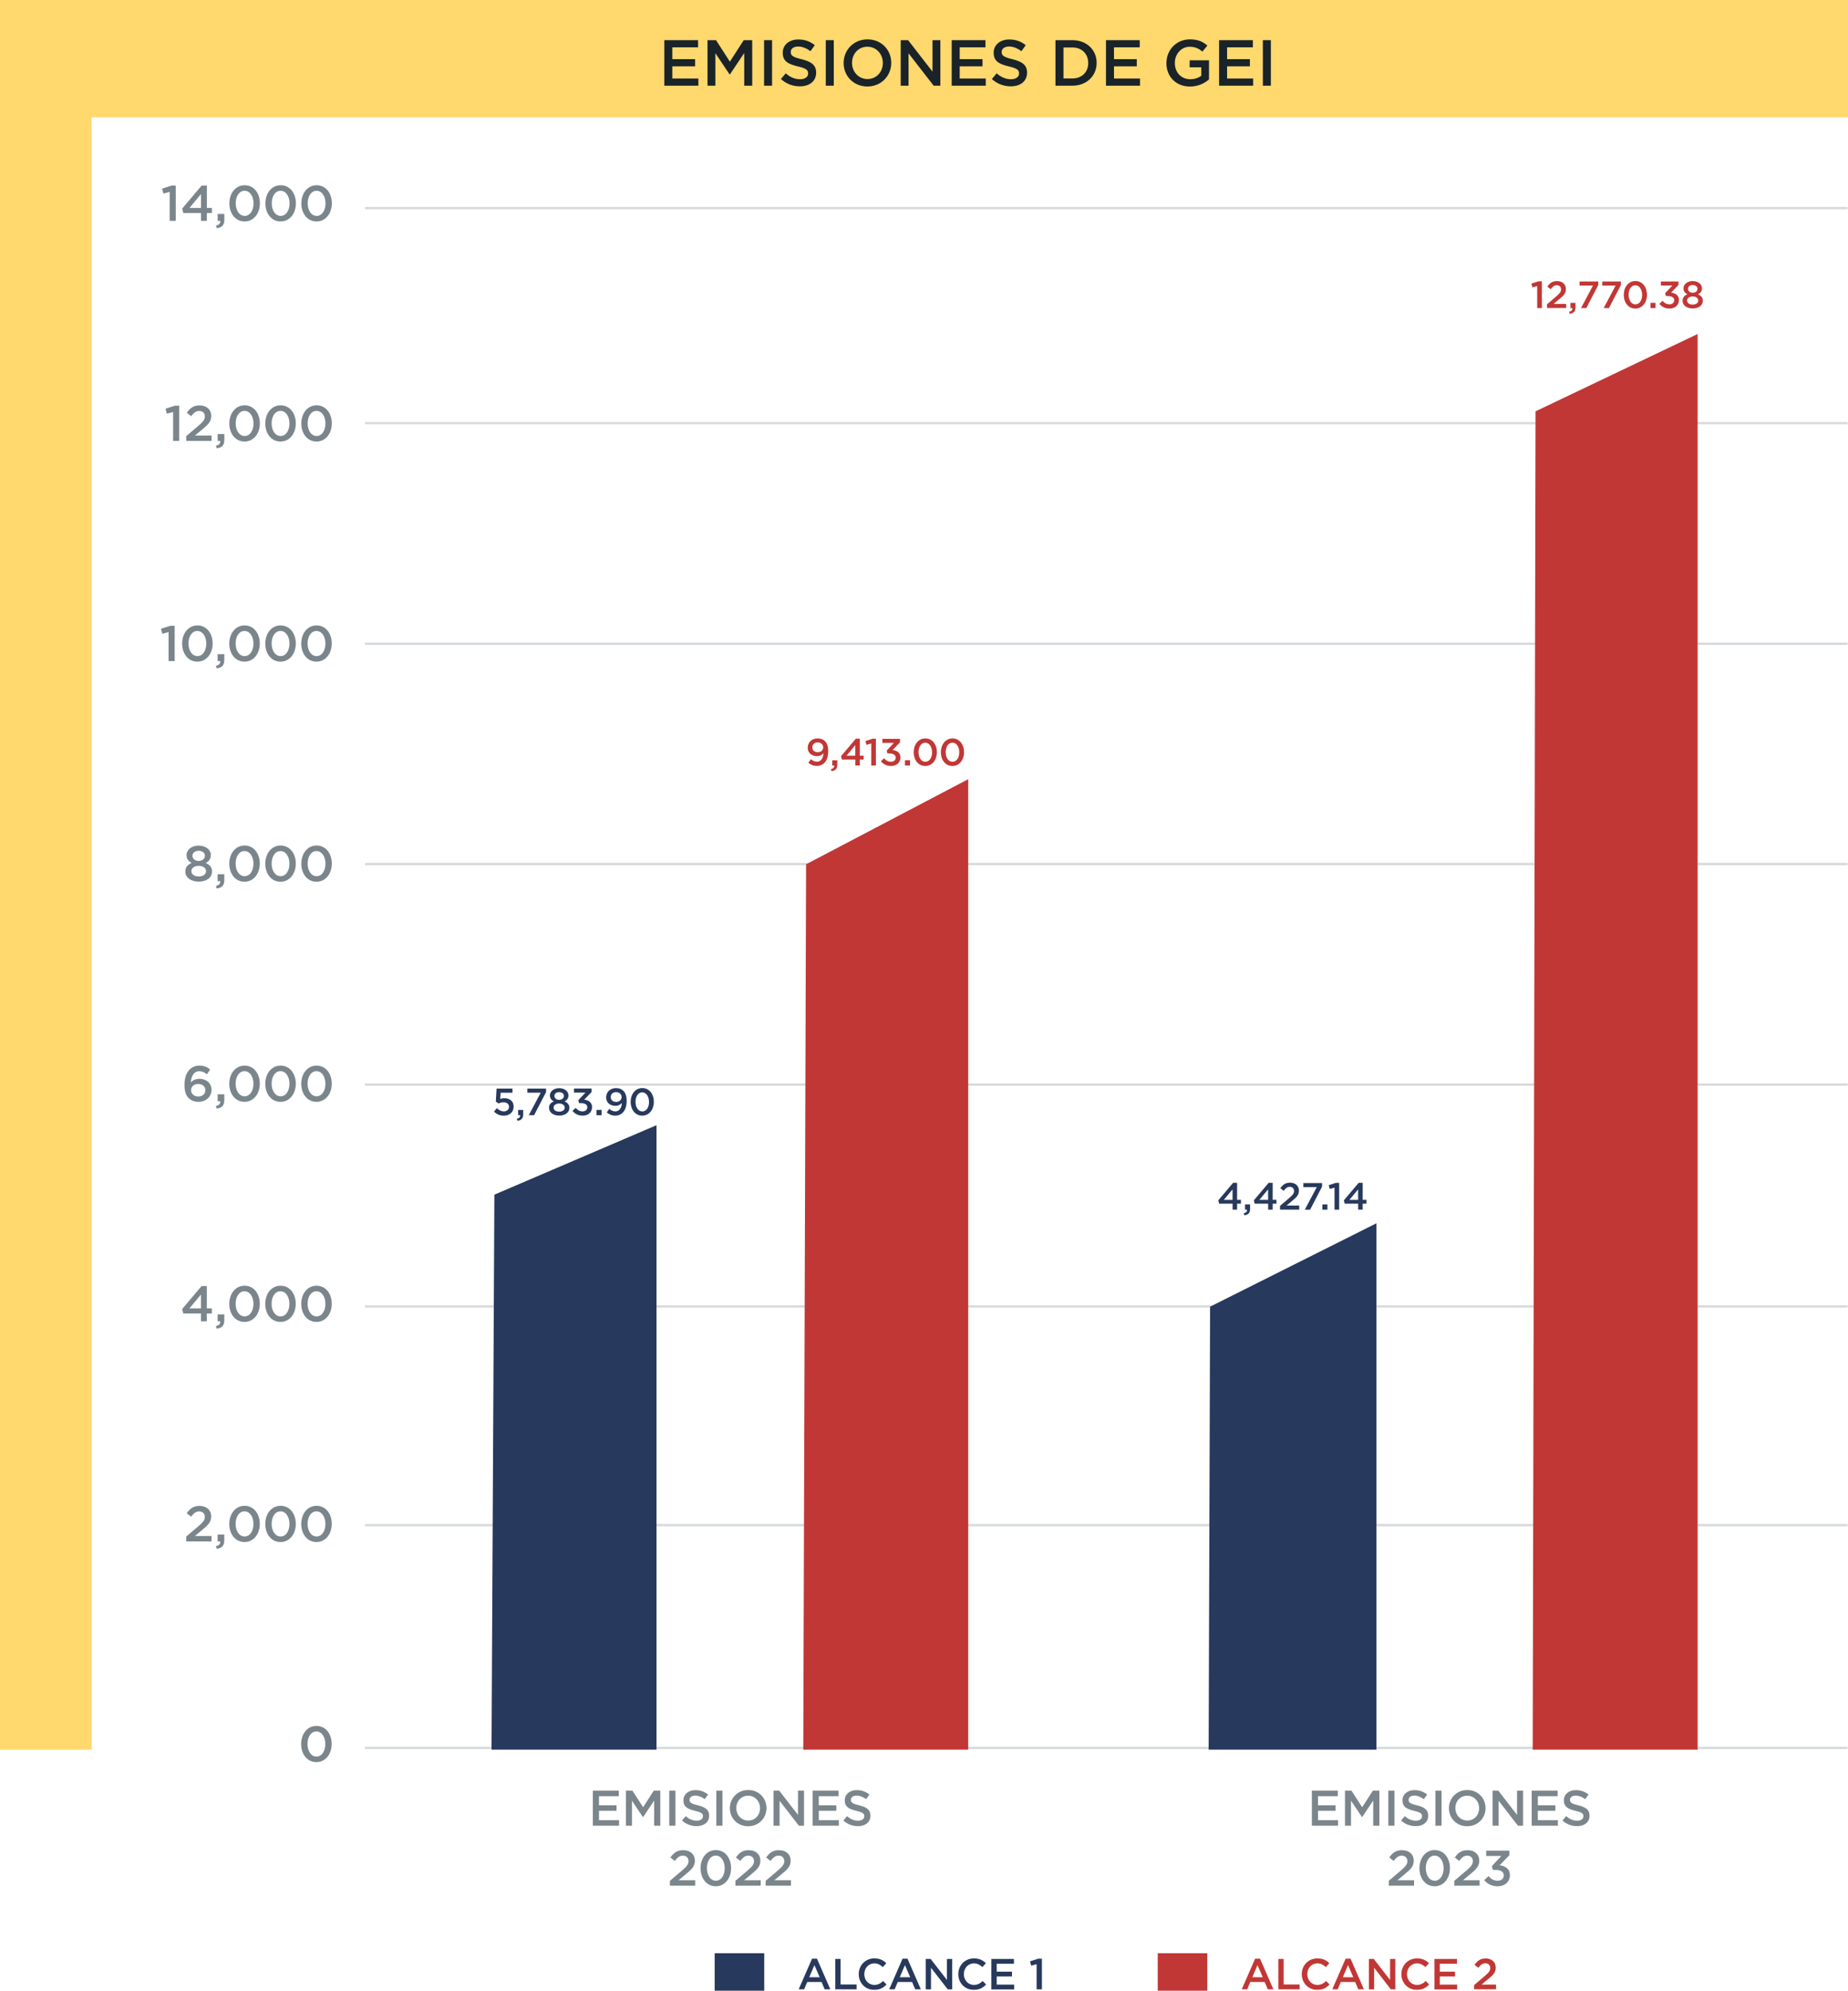
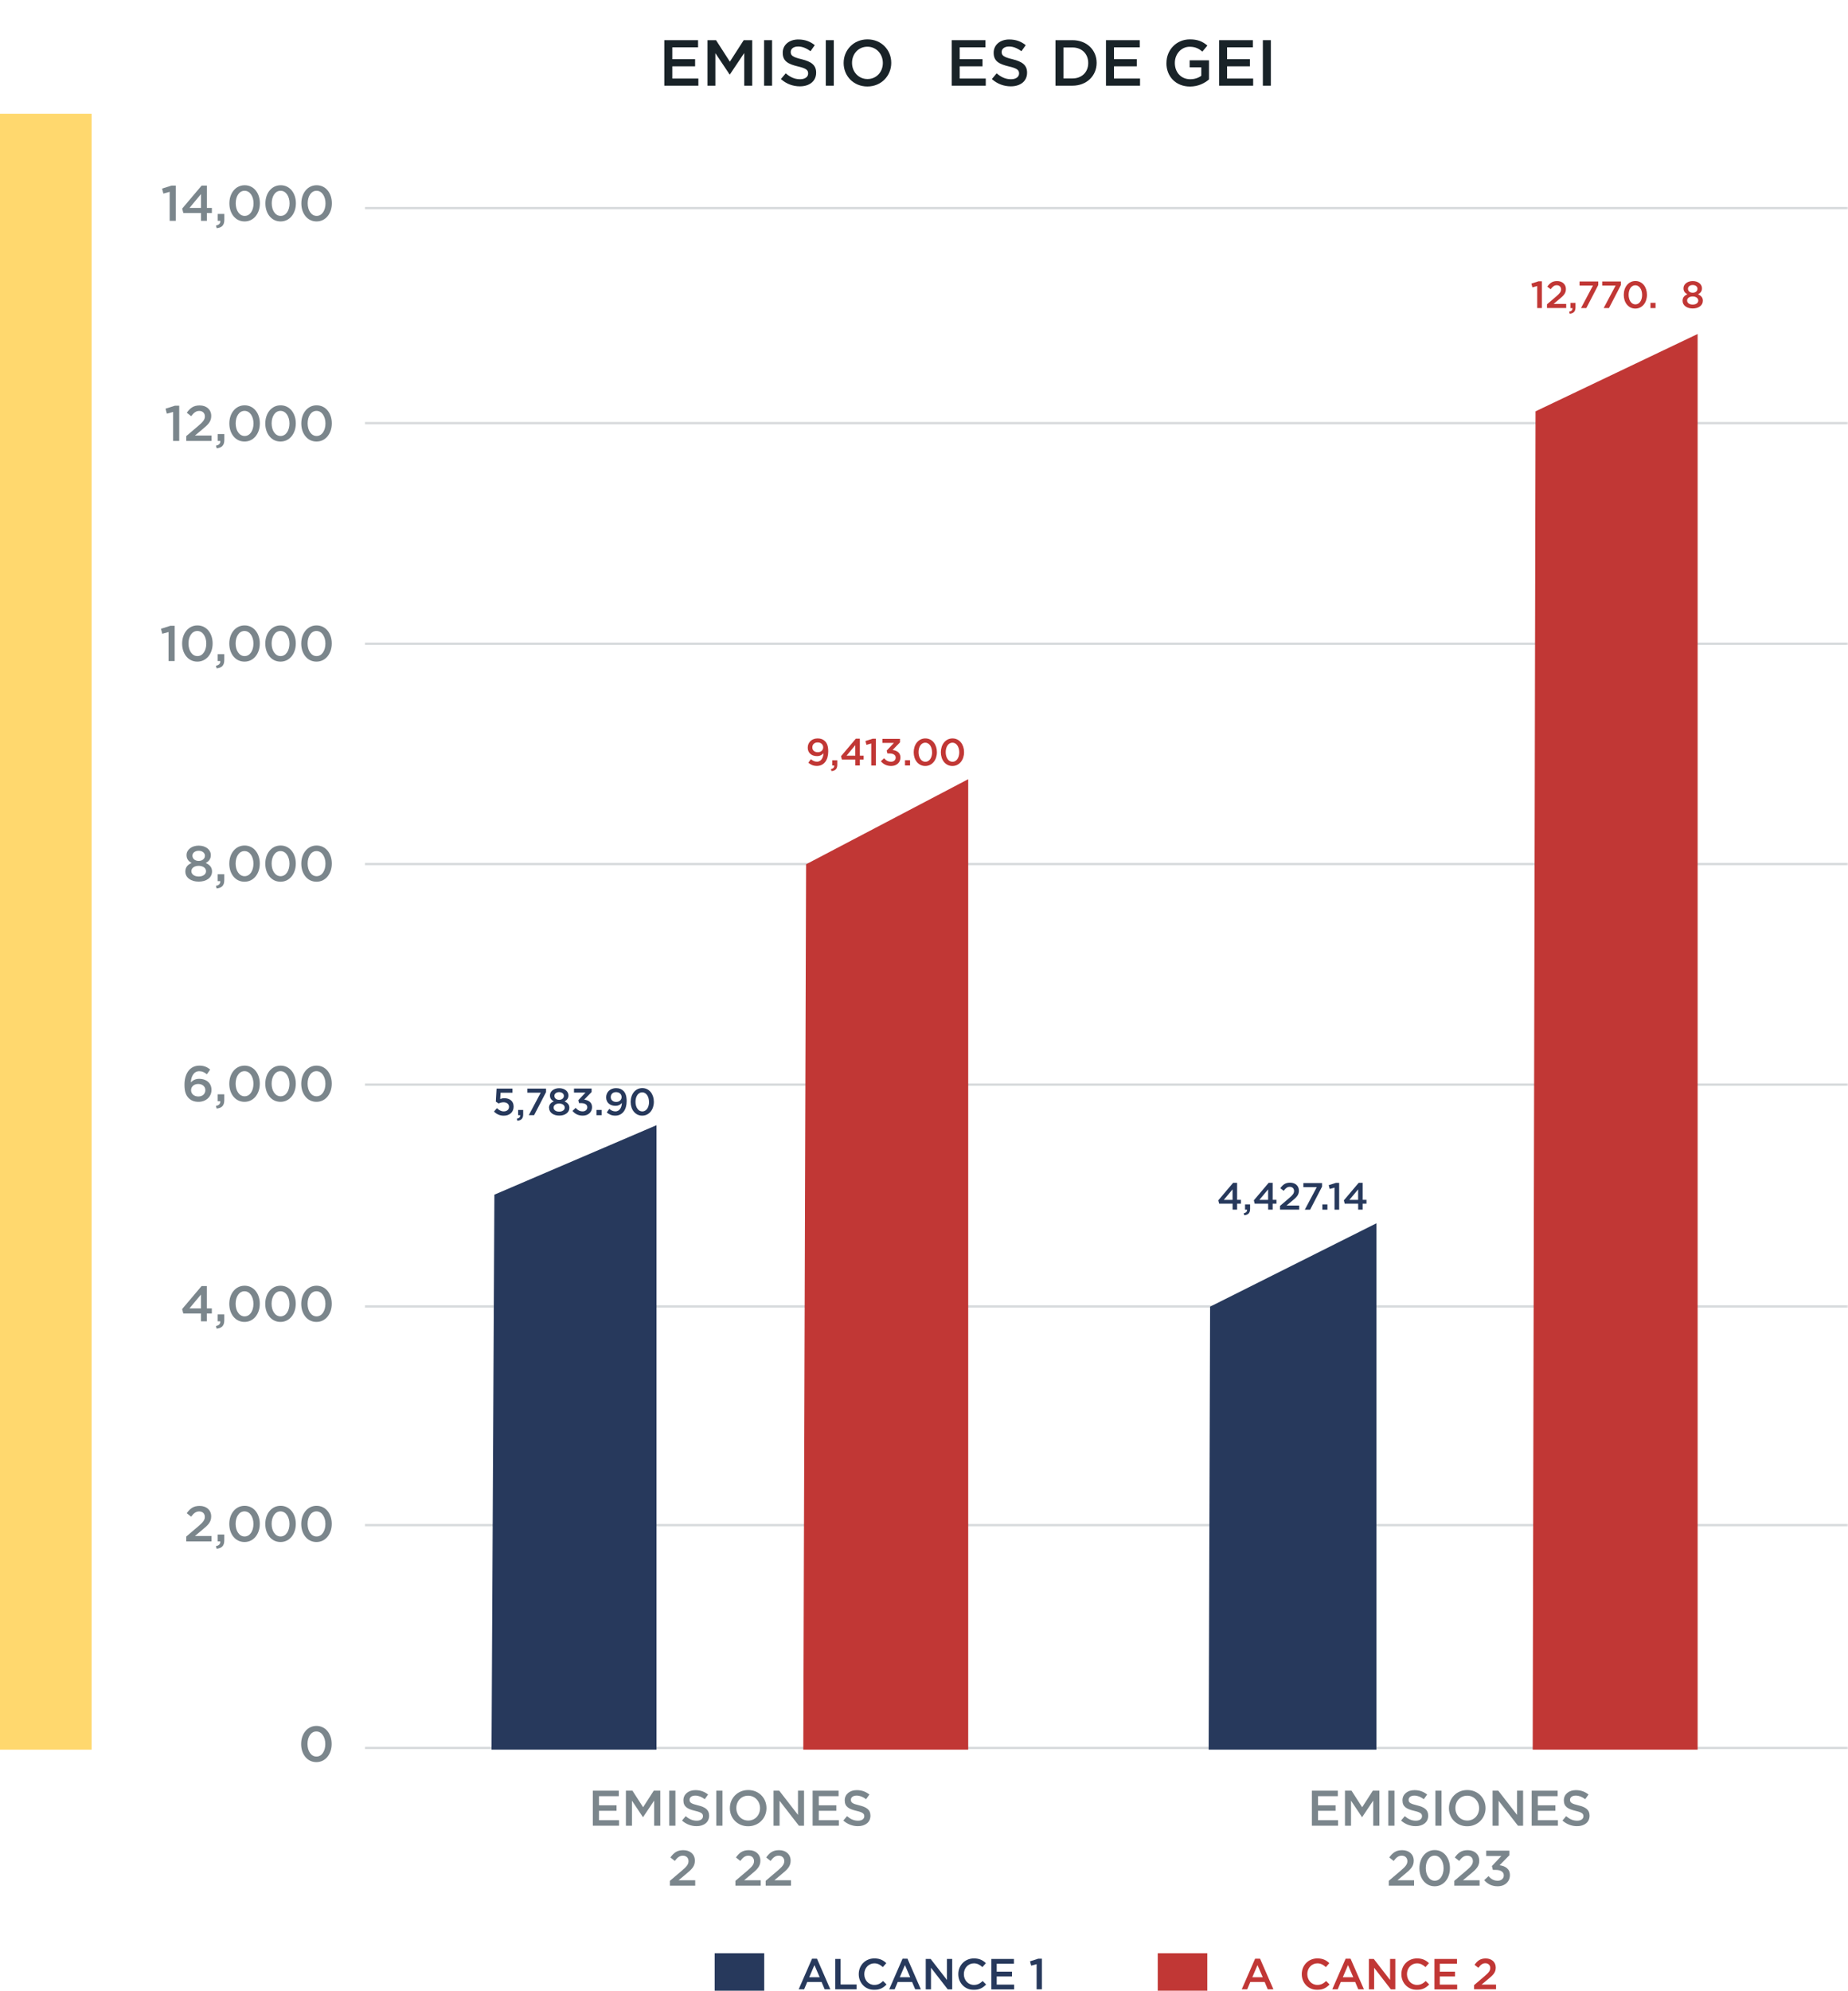
<svg xmlns="http://www.w3.org/2000/svg" width="561" height="604" viewBox="0 0 561 604" fill="none">
  <g clip-path="url(#clip0_2928_3212)">
    <path d="M10.566 520.648V524.017H8.835V515.397H10.566V518.766H19.462V520.648H10.566Z" fill="#192328" />
    <path d="M15.5 515.867H15.469C13.177 515.867 11.279 514.046 11.279 511.587C11.279 509.128 13.147 507.322 15.439 507.322H15.469C17.746 507.322 19.644 509.144 19.644 511.617C19.644 514.091 17.777 515.867 15.5 515.867ZM15.5 509.174H15.469C14.057 509.174 12.889 510.191 12.889 511.633C12.889 513.074 14.042 514.046 15.439 514.046H15.469C16.866 514.046 18.035 513.029 18.035 511.602C18.035 510.176 16.881 509.174 15.5 509.174Z" fill="#192328" />
    <path d="M11.446 505.516V503.68H12.676C11.932 503.164 11.279 502.42 11.279 501.176C11.279 499.37 12.494 498.322 14.346 498.322H19.462V500.159H14.908C13.663 500.159 12.949 500.781 12.949 501.874C12.949 502.967 13.693 503.68 14.938 503.68H19.462V505.516H11.446Z" fill="#192328" />
    <path d="M14.179 491.948H14.149C11.128 491.948 8.653 489.687 8.653 486.469C8.653 484.511 9.336 483.327 10.308 482.311L11.689 483.51C10.9 484.359 10.368 485.27 10.368 486.484C10.368 488.503 12.038 489.99 14.118 489.99H14.149C16.228 489.99 17.913 488.518 17.913 486.484C17.913 485.179 17.397 484.344 16.547 483.434L17.762 482.235C18.916 483.343 19.644 484.557 19.644 486.545C19.644 489.641 17.23 491.948 14.179 491.948Z" fill="#192328" />
    <path d="M14.179 481.112H14.149C11.158 481.112 8.653 478.805 8.653 475.542C8.653 472.279 11.128 470.002 14.118 470.002H14.149C17.139 470.002 19.644 472.309 19.644 475.572C19.644 478.835 17.17 481.112 14.179 481.112ZM14.179 471.975H14.149C12.084 471.975 10.368 473.478 10.368 475.587C10.368 477.697 12.054 479.169 14.118 479.169H14.149C16.213 479.169 17.913 477.666 17.913 475.557C17.913 473.447 16.244 471.975 14.179 471.975Z" fill="#192328" />
    <path d="M18.582 468.803L16.714 466.602C15.971 465.722 15.561 465.403 14.999 465.403C14.377 465.403 14.012 465.844 14.012 466.435C14.012 467.027 14.331 467.422 14.969 467.908L14.346 468.712C13.496 468.105 13.01 467.498 13.01 466.36C13.01 465.115 13.769 464.265 14.908 464.265H14.923C15.925 464.265 16.471 464.796 17.382 465.919L18.475 467.225V464.189H19.462V468.803H18.582Z" fill="#192328" />
    <path d="M15.485 462.99H15.454C13.162 462.99 11.28 461.366 11.28 459.075C11.28 456.525 13.283 455.235 15.591 455.235C15.758 455.235 15.925 455.25 16.107 455.265V461.154C17.413 460.957 18.141 460.031 18.141 458.847C18.141 457.951 17.807 457.314 17.185 456.677L18.141 455.599C19.052 456.358 19.644 457.405 19.644 458.877C19.644 461.199 17.959 462.99 15.485 462.99ZM14.893 457.071C13.709 457.193 12.783 457.891 12.783 459.105C12.783 460.228 13.648 461.017 14.893 461.184V457.071Z" fill="#192328" />
    <mask id="mask0_2928_3212" style="mask-type:luminance" maskUnits="userSpaceOnUse" x="0" y="0" width="561" height="604">
      <path d="M561 0H0V604H561V0Z" fill="white" />
    </mask>
    <g mask="url(#mask0_2928_3212)">
      <path d="M110.791 128.382H561" stroke="#D7DADC" stroke-width="0.7" />
      <path d="M110.791 195.313H561" stroke="#D7DADC" stroke-width="0.7" />
      <path d="M110.791 329.083H561" stroke="#D7DADC" stroke-width="0.7" />
      <path d="M110.791 462.732H561" stroke="#D7DADC" stroke-width="0.7" />
      <path d="M110.791 262.153H561" stroke="#D7DADC" stroke-width="0.7" />
      <path d="M110.791 396.378H561" stroke="#D7DADC" stroke-width="0.7" />
      <path d="M110.791 530.331H561" stroke="#D7DADC" stroke-width="0.7" />
    </g>
    <path d="M366.91 530.862H417.843V371.154L367.351 396.454L366.91 530.862Z" fill="#27395C" />
    <path d="M465.284 530.862H515.351V101.337L466.149 124.801L465.284 530.862Z" fill="#C13735" />
-     <path d="M561 0H0V35.605H561V0Z" fill="#FFD86E" />
    <path d="M27.812 34.513H0V530.862H27.812V34.513Z" fill="#FFD86E" />
    <path d="M201.665 12.187H211.912V14.357H204.094V17.954H211.016V20.125H204.094V23.828H212.003V25.998H201.665V12.187Z" fill="#192328" />
    <path d="M214.781 12.187H217.362L221.567 18.713L225.772 12.187H228.353V25.998H225.924V16.088L221.567 22.599H221.491L217.165 16.133V25.998H214.781V12.187Z" fill="#192328" />
    <path d="M231.951 12.187H234.38V25.998H231.951V12.187Z" fill="#192328" />
    <path d="M237.067 23.98L238.524 22.25C239.845 23.388 241.196 24.04 242.881 24.04C244.384 24.04 245.325 23.327 245.325 22.31V22.265C245.325 21.278 244.779 20.747 242.213 20.155C239.268 19.442 237.613 18.577 237.613 16.027V15.981C237.613 13.614 239.587 11.975 242.335 11.975C244.354 11.975 245.948 12.582 247.344 13.705L246.039 15.541C244.794 14.616 243.549 14.115 242.289 14.115C240.862 14.115 240.042 14.843 240.042 15.754V15.799C240.042 16.862 240.68 17.332 243.337 17.97C246.251 18.683 247.754 19.73 247.754 22.022V22.067C247.754 24.648 245.72 26.195 242.821 26.195C240.71 26.195 238.722 25.467 237.052 23.98H237.067Z" fill="#192328" />
    <path d="M250.684 12.187H253.113V25.998H250.684V12.187Z" fill="#192328" />
    <path d="M256.104 19.138V19.093C256.104 15.207 259.11 11.944 263.345 11.944C267.581 11.944 270.556 15.162 270.556 19.047V19.093C270.556 22.978 267.551 26.241 263.315 26.241C259.079 26.241 256.104 23.024 256.104 19.138ZM268.006 19.138V19.093C268.006 16.406 266.048 14.175 263.315 14.175C260.582 14.175 258.654 16.361 258.654 19.047V19.093C258.654 21.779 260.613 23.98 263.345 23.98C266.078 23.98 268.006 21.809 268.006 19.123V19.138Z" fill="#192328" />
-     <path d="M273.426 12.187H275.672L283.081 21.733V12.187H285.464V25.998H283.43L275.809 16.179V25.998H273.426V12.187Z" fill="#192328" />
    <path d="M288.91 12.187H299.157V14.357H291.339V17.954H298.262V20.125H291.339V23.828H299.248V25.998H288.91V12.187Z" fill="#192328" />
    <path d="M301.101 23.98L302.558 22.25C303.879 23.388 305.23 24.04 306.915 24.04C308.418 24.04 309.359 23.327 309.359 22.31V22.265C309.359 21.278 308.813 20.747 306.247 20.155C303.302 19.442 301.647 18.577 301.647 16.027V15.981C301.647 13.614 303.621 11.975 306.368 11.975C308.388 11.975 309.982 12.582 311.378 13.705L310.073 15.541C308.828 14.616 307.583 14.115 306.323 14.115C304.896 14.115 304.076 14.843 304.076 15.754V15.799C304.076 16.862 304.714 17.332 307.37 17.97C310.285 18.683 311.788 19.73 311.788 22.022V22.067C311.788 24.648 309.754 26.195 306.854 26.195C304.744 26.195 302.755 25.467 301.085 23.98H301.101Z" fill="#192328" />
    <path d="M320.411 12.187H325.557C329.899 12.187 332.905 15.162 332.905 19.047V19.093C332.905 22.978 329.899 25.998 325.557 25.998H320.411V12.187ZM322.84 14.403V23.798H325.557C328.457 23.798 330.354 21.84 330.354 19.138V19.093C330.354 16.391 328.457 14.403 325.557 14.403H322.84Z" fill="#192328" />
    <path d="M335.744 12.187H345.991V14.357H338.173V17.954H345.095V20.125H338.173V23.828H346.082V25.998H335.744V12.187Z" fill="#192328" />
    <path d="M354.098 19.138V19.093C354.098 15.223 357.058 11.944 361.217 11.944C363.631 11.944 365.104 12.612 366.531 13.826L364.998 15.663C363.935 14.752 362.887 14.191 361.126 14.191C358.576 14.191 356.648 16.422 356.648 19.062V19.108C356.648 21.946 358.53 24.04 361.339 24.04C362.644 24.04 363.829 23.631 364.679 22.993V20.413H361.142V18.303H367.017V24.101C365.65 25.27 363.707 26.256 361.248 26.256C356.921 26.256 354.082 23.175 354.082 19.153L354.098 19.138Z" fill="#192328" />
    <path d="M370.083 12.187H380.33V14.357H372.512V17.954H379.435V20.125H372.512V23.828H380.422V25.998H370.083V12.187Z" fill="#192328" />
    <path d="M383.367 12.187H385.796V25.998H383.367V12.187Z" fill="#192328" />
    <path d="M51.509 58.204L49.596 58.735L49.202 57.217L52.071 56.307H53.361V67.007H51.509V58.204Z" fill="#7B868C" />
    <path d="M61.013 64.624H55.654L55.304 63.288L61.21 56.307H62.804V63.091H64.322V64.624H62.804V67.007H61.013V64.624ZM61.013 63.091V58.887L57.521 63.091H61.013Z" fill="#7B868C" />
    <path d="M65.567 68.433C66.493 68.251 66.933 67.781 66.873 67.007H66.083V64.912H68.102V66.688C68.102 68.373 67.297 69.086 65.764 69.222L65.567 68.433Z" fill="#7B868C" />
    <path d="M69.635 61.725V61.695C69.635 58.659 71.487 56.2 74.281 56.2C77.074 56.2 78.896 58.629 78.896 61.664V61.695C78.896 64.73 77.044 67.189 74.25 67.189C71.457 67.189 69.635 64.76 69.635 61.725ZM76.968 61.725V61.695C76.968 59.6 75.89 57.885 74.25 57.885C72.611 57.885 71.563 59.555 71.563 61.664V61.695C71.563 63.789 72.626 65.504 74.281 65.504C75.935 65.504 76.968 63.804 76.968 61.725Z" fill="#7B868C" />
    <path d="M80.566 61.725V61.695C80.566 58.659 82.418 56.2 85.211 56.2C88.004 56.2 89.826 58.629 89.826 61.664V61.695C89.826 64.73 87.974 67.189 85.181 67.189C82.387 67.189 80.566 64.76 80.566 61.725ZM87.898 61.725V61.695C87.898 59.6 86.82 57.885 85.181 57.885C83.541 57.885 82.494 59.555 82.494 61.664V61.695C82.494 63.789 83.556 65.504 85.211 65.504C86.866 65.504 87.898 63.804 87.898 61.725Z" fill="#7B868C" />
    <path d="M91.481 61.725V61.695C91.481 58.659 93.333 56.2 96.126 56.2C98.92 56.2 100.741 58.629 100.741 61.664V61.695C100.741 64.73 98.889 67.189 96.096 67.189C93.303 67.189 91.481 64.76 91.481 61.725ZM98.813 61.725V61.695C98.813 59.6 97.736 57.885 96.096 57.885C94.456 57.885 93.409 59.555 93.409 61.664V61.695C93.409 63.789 94.472 65.504 96.126 65.504C97.781 65.504 98.813 63.804 98.813 61.725Z" fill="#7B868C" />
    <path d="M52.557 124.983L50.644 125.514L50.249 123.996L53.118 123.086H54.409V133.785H52.557V124.983Z" fill="#7B868C" />
    <path d="M56.549 132.313L60.208 129.202C61.665 127.957 62.197 127.29 62.197 126.334C62.197 125.286 61.453 124.679 60.481 124.679C59.51 124.679 58.842 125.21 58.037 126.273L56.701 125.226C57.718 123.814 58.72 123.01 60.618 123.01C62.698 123.01 64.125 124.285 64.125 126.182V126.212C64.125 127.882 63.244 128.792 61.362 130.325L59.176 132.146H64.231V133.785H56.549V132.313Z" fill="#7B868C" />
    <path d="M65.567 135.212C66.493 135.03 66.933 134.56 66.873 133.785H66.083V131.691H68.102V133.467C68.102 135.151 67.297 135.865 65.764 136.001L65.567 135.212Z" fill="#7B868C" />
    <path d="M69.62 128.504V128.474C69.62 125.438 71.472 122.979 74.266 122.979C77.059 122.979 78.881 125.408 78.881 128.443V128.474C78.881 131.509 77.029 133.968 74.235 133.968C71.442 133.968 69.62 131.539 69.62 128.504ZM76.953 128.504V128.474C76.953 126.379 75.875 124.664 74.235 124.664C72.596 124.664 71.548 126.334 71.548 128.443V128.474C71.548 130.568 72.611 132.283 74.266 132.283C75.921 132.283 76.953 130.583 76.953 128.504Z" fill="#7B868C" />
    <path d="M80.535 128.504V128.474C80.535 125.438 82.388 122.979 85.181 122.979C87.974 122.979 89.796 125.408 89.796 128.443V128.474C89.796 131.509 87.944 133.968 85.15 133.968C82.357 133.968 80.535 131.539 80.535 128.504ZM87.868 128.504V128.474C87.868 126.379 86.79 124.664 85.15 124.664C83.511 124.664 82.463 126.334 82.463 128.443V128.474C82.463 130.568 83.526 132.283 85.181 132.283C86.835 132.283 87.868 130.583 87.868 128.504Z" fill="#7B868C" />
    <path d="M91.466 128.504V128.474C91.466 125.438 93.318 122.979 96.111 122.979C98.904 122.979 100.726 125.408 100.726 128.443V128.474C100.726 131.509 98.874 133.968 96.081 133.968C93.287 133.968 91.466 131.539 91.466 128.504ZM98.798 128.504V128.474C98.798 126.379 97.72 124.664 96.081 124.664C94.441 124.664 93.394 126.334 93.394 128.443V128.474C93.394 130.568 94.457 132.283 96.111 132.283C97.766 132.283 98.798 130.583 98.798 128.504Z" fill="#7B868C" />
    <path d="M51.175 191.762L49.262 192.293L48.868 190.775L51.737 189.865H53.027V200.564H51.175V191.762Z" fill="#7B868C" />
    <path d="M55.289 195.283V195.252C55.289 192.217 57.141 189.758 59.935 189.758C62.728 189.758 64.55 192.187 64.55 195.222V195.252C64.55 198.288 62.698 200.746 59.904 200.746C57.111 200.746 55.289 198.318 55.289 195.283ZM62.622 195.283V195.252C62.622 193.158 61.544 191.443 59.904 191.443C58.265 191.443 57.217 193.112 57.217 195.222V195.252C57.217 197.347 58.28 199.062 59.935 199.062C61.589 199.062 62.622 197.362 62.622 195.283Z" fill="#7B868C" />
    <path d="M65.552 201.991C66.478 201.809 66.918 201.338 66.857 200.564H66.068V198.47H68.087V200.246C68.087 201.93 67.282 202.644 65.749 202.78L65.552 201.991Z" fill="#7B868C" />
    <path d="M69.605 195.283V195.252C69.605 192.217 71.457 189.758 74.25 189.758C77.044 189.758 78.865 192.187 78.865 195.222V195.252C78.865 198.288 77.013 200.746 74.22 200.746C71.427 200.746 69.605 198.318 69.605 195.283ZM76.937 195.283V195.252C76.937 193.158 75.86 191.443 74.22 191.443C72.581 191.443 71.533 193.112 71.533 195.222V195.252C71.533 197.347 72.596 199.062 74.25 199.062C75.905 199.062 76.937 197.362 76.937 195.283Z" fill="#7B868C" />
    <path d="M80.535 195.283V195.252C80.535 192.217 82.388 189.758 85.181 189.758C87.974 189.758 89.796 192.187 89.796 195.222V195.252C89.796 198.288 87.944 200.746 85.15 200.746C82.357 200.746 80.535 198.318 80.535 195.283ZM87.868 195.283V195.252C87.868 193.158 86.79 191.443 85.15 191.443C83.511 191.443 82.463 193.112 82.463 195.222V195.252C82.463 197.347 83.526 199.062 85.181 199.062C86.835 199.062 87.868 197.362 87.868 195.283Z" fill="#7B868C" />
    <path d="M91.45 195.283V195.252C91.45 192.217 93.302 189.758 96.096 189.758C98.889 189.758 100.711 192.187 100.711 195.222V195.252C100.711 198.288 98.859 200.746 96.066 200.746C93.272 200.746 91.45 198.318 91.45 195.283ZM98.783 195.283V195.252C98.783 193.158 97.705 191.443 96.066 191.443C94.426 191.443 93.378 193.112 93.378 195.222V195.252C93.378 197.347 94.441 199.062 96.096 199.062C97.751 199.062 98.783 197.362 98.783 195.283Z" fill="#7B868C" />
    <path d="M56.261 264.444V264.414C56.261 263.139 56.974 262.335 58.174 261.834C57.278 261.364 56.625 260.65 56.625 259.466V259.436C56.625 257.812 58.189 256.568 60.314 256.568C62.44 256.568 64.003 257.797 64.003 259.436V259.466C64.003 260.65 63.35 261.364 62.455 261.834C63.624 262.365 64.368 263.124 64.368 264.384V264.414C64.368 266.311 62.637 267.495 60.314 267.495C57.992 267.495 56.261 266.281 56.261 264.444ZM62.546 264.338V264.308C62.546 263.337 61.574 262.699 60.314 262.699C59.054 262.699 58.098 263.337 58.098 264.308V264.338C58.098 265.203 58.918 265.932 60.314 265.932C61.711 265.932 62.546 265.218 62.546 264.338ZM62.212 259.648V259.618C62.212 258.799 61.453 258.131 60.314 258.131C59.176 258.131 58.417 258.799 58.417 259.603V259.633C58.417 260.559 59.221 261.212 60.314 261.212C61.407 261.212 62.212 260.559 62.212 259.648Z" fill="#7B868C" />
    <path d="M65.552 268.77C66.478 268.588 66.918 268.117 66.857 267.343H66.068V265.249H68.087V267.025C68.087 268.709 67.282 269.423 65.749 269.559L65.552 268.77Z" fill="#7B868C" />
    <path d="M69.605 262.062V262.031C69.605 258.996 71.457 256.537 74.251 256.537C77.044 256.537 78.866 258.966 78.866 262.001V262.031C78.866 265.067 77.014 267.525 74.22 267.525C71.427 267.525 69.605 265.097 69.605 262.062ZM76.938 262.062V262.031C76.938 259.937 75.86 258.222 74.22 258.222C72.581 258.222 71.533 259.891 71.533 262.001V262.031C71.533 264.126 72.596 265.841 74.251 265.841C75.905 265.841 76.938 264.141 76.938 262.062Z" fill="#7B868C" />
    <path d="M80.535 262.062V262.031C80.535 258.996 82.388 256.537 85.181 256.537C87.974 256.537 89.796 258.966 89.796 262.001V262.031C89.796 265.067 87.944 267.525 85.15 267.525C82.357 267.525 80.535 265.097 80.535 262.062ZM87.868 262.062V262.031C87.868 259.937 86.79 258.222 85.15 258.222C83.511 258.222 82.463 259.891 82.463 262.001V262.031C82.463 264.126 83.526 265.841 85.181 265.841C86.835 265.841 87.868 264.141 87.868 262.062Z" fill="#7B868C" />
    <path d="M91.466 262.062V262.031C91.466 258.996 93.318 256.537 96.111 256.537C98.904 256.537 100.726 258.966 100.726 262.001V262.031C100.726 265.067 98.874 267.525 96.081 267.525C93.287 267.525 91.466 265.097 91.466 262.062ZM98.798 262.062V262.031C98.798 259.937 97.72 258.222 96.081 258.222C94.441 258.222 93.394 259.891 93.394 262.001V262.031C93.394 264.126 94.457 265.841 96.111 265.841C97.766 265.841 98.798 264.141 98.798 262.062Z" fill="#7B868C" />
    <path d="M57.293 333.181C56.489 332.377 56.003 331.269 56.003 329.129V329.099C56.003 325.851 57.551 323.316 60.557 323.316C61.939 323.316 62.88 323.756 63.806 324.5L62.804 325.942C62.06 325.365 61.438 325.016 60.496 325.016C58.644 325.016 57.977 326.943 57.946 328.4C58.569 327.748 59.358 327.323 60.496 327.323C62.546 327.323 64.201 328.537 64.201 330.662V330.692C64.201 332.802 62.485 334.304 60.254 334.304C58.948 334.304 58.007 333.895 57.293 333.181ZM62.333 330.768V330.738C62.333 329.675 61.483 328.886 60.163 328.886C58.842 328.886 58.007 329.736 58.007 330.753V330.783C58.007 331.861 58.887 332.68 60.208 332.68C61.529 332.68 62.333 331.861 62.333 330.768Z" fill="#7B868C" />
    <path d="M65.552 335.549C66.478 335.367 66.918 334.896 66.857 334.122H66.068V332.028H68.087V333.803C68.087 335.488 67.282 336.201 65.749 336.338L65.552 335.549Z" fill="#7B868C" />
    <path d="M69.605 328.841V328.81C69.605 325.775 71.457 323.316 74.251 323.316C77.044 323.316 78.866 325.744 78.866 328.78V328.81C78.866 331.846 77.014 334.304 74.22 334.304C71.427 334.304 69.605 331.876 69.605 328.841ZM76.938 328.841V328.81C76.938 326.716 75.86 325.001 74.22 325.001C72.581 325.001 71.533 326.67 71.533 328.78V328.81C71.533 330.905 72.596 332.62 74.251 332.62C75.905 332.62 76.938 330.92 76.938 328.841Z" fill="#7B868C" />
    <path d="M80.535 328.841V328.81C80.535 325.775 82.388 323.316 85.181 323.316C87.974 323.316 89.796 325.744 89.796 328.78V328.81C89.796 331.846 87.944 334.304 85.15 334.304C82.357 334.304 80.535 331.876 80.535 328.841ZM87.868 328.841V328.81C87.868 326.716 86.79 325.001 85.15 325.001C83.511 325.001 82.463 326.67 82.463 328.78V328.81C82.463 330.905 83.526 332.62 85.181 332.62C86.835 332.62 87.868 330.92 87.868 328.841Z" fill="#7B868C" />
    <path d="M91.451 328.841V328.81C91.451 325.775 93.303 323.316 96.096 323.316C98.889 323.316 100.711 325.744 100.711 328.78V328.81C100.711 331.846 98.859 334.304 96.066 334.304C93.272 334.304 91.451 331.876 91.451 328.841ZM98.783 328.841V328.81C98.783 326.716 97.705 325.001 96.066 325.001C94.426 325.001 93.379 326.67 93.379 328.78V328.81C93.379 330.905 94.441 332.62 96.096 332.62C97.751 332.62 98.783 330.92 98.783 328.841Z" fill="#7B868C" />
    <path d="M60.997 398.518H55.639L55.289 397.183L61.195 390.201H62.789V396.985H64.307V398.518H62.789V400.901H60.997V398.518ZM60.997 396.985V392.781L57.506 396.985H60.997Z" fill="#7B868C" />
    <path d="M65.552 402.328C66.478 402.146 66.918 401.675 66.857 400.901H66.068V398.807H68.087V400.582C68.087 402.267 67.282 402.98 65.749 403.117L65.552 402.328Z" fill="#7B868C" />
    <path d="M69.605 395.619V395.589C69.605 392.554 71.457 390.095 74.25 390.095C77.044 390.095 78.865 392.523 78.865 395.559V395.589C78.865 398.625 77.013 401.083 74.22 401.083C71.427 401.083 69.605 398.655 69.605 395.619ZM76.937 395.619V395.589C76.937 393.495 75.86 391.78 74.22 391.78C72.581 391.78 71.533 393.449 71.533 395.559V395.589C71.533 397.684 72.596 399.399 74.25 399.399C75.905 399.399 76.937 397.699 76.937 395.619Z" fill="#7B868C" />
    <path d="M80.52 395.619V395.589C80.52 392.554 82.372 390.095 85.166 390.095C87.959 390.095 89.781 392.523 89.781 395.559V395.589C89.781 398.625 87.929 401.083 85.135 401.083C82.342 401.083 80.52 398.655 80.52 395.619ZM87.853 395.619V395.589C87.853 393.495 86.775 391.78 85.135 391.78C83.496 391.78 82.448 393.449 82.448 395.559V395.589C82.448 397.684 83.511 399.399 85.166 399.399C86.82 399.399 87.853 397.699 87.853 395.619Z" fill="#7B868C" />
    <path d="M91.45 395.619V395.589C91.45 392.554 93.302 390.095 96.096 390.095C98.889 390.095 100.711 392.523 100.711 395.559V395.589C100.711 398.625 98.859 401.083 96.066 401.083C93.272 401.083 91.45 398.655 91.45 395.619ZM98.783 395.619V395.589C98.783 393.495 97.705 391.78 96.066 391.78C94.426 391.78 93.378 393.449 93.378 395.559V395.589C93.378 397.684 94.441 399.399 96.096 399.399C97.751 399.399 98.783 397.699 98.783 395.619Z" fill="#7B868C" />
    <path d="M56.534 466.208L60.193 463.097C61.65 461.852 62.181 461.184 62.181 460.228C62.181 459.181 61.438 458.574 60.466 458.574C59.495 458.574 58.827 459.105 58.022 460.167L56.686 459.12C57.703 457.709 58.705 456.904 60.603 456.904C62.682 456.904 64.109 458.179 64.109 460.076V460.107C64.109 461.776 63.229 462.687 61.347 464.22L59.16 466.041H64.216V467.68H56.534V466.208Z" fill="#7B868C" />
    <path d="M65.552 469.107C66.478 468.924 66.918 468.454 66.857 467.68H66.068V465.586H68.087V467.361C68.087 469.046 67.282 469.759 65.749 469.896L65.552 469.107Z" fill="#7B868C" />
    <path d="M69.605 462.398V462.368C69.605 459.333 71.457 456.874 74.25 456.874C77.044 456.874 78.865 459.302 78.865 462.338V462.368C78.865 465.403 77.013 467.862 74.22 467.862C71.427 467.862 69.605 465.434 69.605 462.398ZM76.937 462.398V462.368C76.937 460.274 75.86 458.559 74.22 458.559C72.581 458.559 71.533 460.228 71.533 462.338V462.368C71.533 464.462 72.596 466.177 74.25 466.177C75.905 466.177 76.937 464.478 76.937 462.398Z" fill="#7B868C" />
    <path d="M80.535 462.398V462.368C80.535 459.333 82.388 456.874 85.181 456.874C87.974 456.874 89.796 459.302 89.796 462.338V462.368C89.796 465.403 87.944 467.862 85.15 467.862C82.357 467.862 80.535 465.434 80.535 462.398ZM87.868 462.398V462.368C87.868 460.274 86.79 458.559 85.15 458.559C83.511 458.559 82.463 460.228 82.463 462.338V462.368C82.463 464.462 83.526 466.177 85.181 466.177C86.835 466.177 87.868 464.478 87.868 462.398Z" fill="#7B868C" />
    <path d="M91.451 462.398V462.368C91.451 459.333 93.303 456.874 96.096 456.874C98.889 456.874 100.711 459.302 100.711 462.338V462.368C100.711 465.403 98.859 467.862 96.066 467.862C93.272 467.862 91.451 465.434 91.451 462.398ZM98.783 462.398V462.368C98.783 460.274 97.705 458.559 96.066 458.559C94.426 458.559 93.379 460.228 93.379 462.338V462.368C93.379 464.462 94.441 466.177 96.096 466.177C97.751 466.177 98.783 464.478 98.783 462.398Z" fill="#7B868C" />
    <path d="M91.42 529.177V529.147C91.42 526.112 93.272 523.653 96.066 523.653C98.859 523.653 100.681 526.081 100.681 529.117V529.147C100.681 532.182 98.829 534.641 96.035 534.641C93.242 534.641 91.42 532.213 91.42 529.177ZM98.753 529.177V529.147C98.753 527.052 97.675 525.338 96.035 525.338C94.396 525.338 93.348 527.007 93.348 529.117V529.147C93.348 531.241 94.411 532.956 96.066 532.956C97.72 532.956 98.753 531.257 98.753 529.177Z" fill="#7B868C" />
    <path d="M149.214 530.862H199.297V341.392L150.08 362.473L149.214 530.862Z" fill="#27395C" />
    <path d="M243.853 530.862H293.92V236.412L244.703 262.229L243.853 530.862Z" fill="#C13735" />
    <path d="M149.958 337.264L150.839 336.232C151.492 336.839 152.16 337.203 152.919 337.203C153.89 337.203 154.528 336.642 154.528 335.807C154.528 334.972 153.829 334.441 152.858 334.441C152.281 334.441 151.78 334.608 151.37 334.805L150.52 334.244L150.748 330.282H155.575V331.542H151.962L151.841 333.439C152.22 333.303 152.585 333.212 153.116 333.212C154.68 333.212 155.924 334.046 155.924 335.746C155.924 337.416 154.71 338.508 152.919 338.508C151.689 338.508 150.717 338.007 149.958 337.279V337.264Z" fill="#27395C" />
    <path d="M156.911 339.434C157.61 339.297 157.943 338.933 157.898 338.357H157.291V336.763H158.824V338.114C158.824 339.389 158.217 339.935 157.048 340.041L156.896 339.434H156.911Z" fill="#27395C" />
    <path d="M164.137 331.527H160.084V330.282H165.762V331.36L162.133 338.357H160.524L164.153 331.527H164.137Z" fill="#27395C" />
    <path d="M166.657 336.156V336.126C166.657 335.154 167.204 334.547 168.115 334.168C167.432 333.803 166.946 333.272 166.946 332.377V332.346C166.946 331.117 168.13 330.161 169.754 330.161C171.379 330.161 172.563 331.102 172.563 332.346V332.377C172.563 333.272 172.062 333.819 171.394 334.168C172.274 334.577 172.851 335.154 172.851 336.11C172.851 337.567 171.531 338.478 169.77 338.478C168.009 338.478 166.688 337.552 166.688 336.156H166.657ZM171.439 336.065C171.439 335.306 170.696 334.82 169.739 334.82C168.783 334.82 168.054 335.306 168.054 336.05C168.054 336.733 168.677 337.279 169.739 337.279C170.802 337.279 171.439 336.733 171.439 336.065ZM171.181 332.513V332.483C171.181 331.861 170.605 331.36 169.739 331.36C168.874 331.36 168.297 331.861 168.297 332.483C168.297 333.212 168.904 333.697 169.739 333.697C170.574 333.697 171.181 333.196 171.181 332.513Z" fill="#27395C" />
    <path d="M173.777 337.067L174.764 336.141C175.341 336.824 175.994 337.203 176.889 337.203C177.679 337.203 178.286 336.717 178.286 335.974V335.943C178.286 335.154 177.557 334.699 176.434 334.699H175.781L175.554 333.819L177.74 331.497H174.248V330.267H179.592V331.33L177.345 333.637C178.575 333.788 179.728 334.411 179.728 335.898V335.928C179.728 337.416 178.59 338.493 176.905 338.493C175.493 338.493 174.491 337.901 173.808 337.082L173.777 337.067Z" fill="#27395C" />
    <path d="M181.094 336.763H182.628V338.357H181.094V336.763Z" fill="#27395C" />
    <path d="M188.761 334.653C188.306 335.2 187.683 335.518 186.863 335.518C185.148 335.518 184.009 334.517 184.009 332.954C184.009 331.345 185.239 330.146 187.015 330.146C188.032 330.146 188.685 330.434 189.262 330.996C189.854 331.588 190.233 332.483 190.233 334.077V334.107C190.233 336.702 188.958 338.493 186.772 338.493C185.649 338.493 184.875 338.083 184.191 337.522L184.966 336.444C185.573 336.945 186.119 337.203 186.818 337.203C188.245 337.203 188.761 335.731 188.776 334.653H188.761ZM188.7 332.878V332.847C188.7 332.013 188.047 331.36 187.015 331.36C185.983 331.36 185.406 332.028 185.406 332.863V332.893C185.406 333.728 186.059 334.335 187.061 334.335C188.063 334.335 188.7 333.667 188.7 332.878Z" fill="#27395C" />
    <path d="M191.448 334.335C191.448 331.997 192.86 330.131 194.985 330.131C197.111 330.131 198.492 331.982 198.492 334.289V334.319C198.492 336.626 197.08 338.493 194.955 338.493C192.829 338.493 191.448 336.642 191.448 334.335ZM197.019 334.335C197.019 332.726 196.2 331.421 194.955 331.421C193.71 331.421 192.921 332.696 192.921 334.289V334.319C192.921 335.913 193.725 337.218 194.985 337.218C196.245 337.218 197.035 335.928 197.035 334.35L197.019 334.335Z" fill="#27395C" />
    <path d="M249.956 228.551C249.5 229.097 248.878 229.416 248.058 229.416C246.343 229.416 245.204 228.414 245.204 226.851C245.204 225.242 246.434 224.043 248.21 224.043C249.227 224.043 249.88 224.332 250.457 224.893C251.049 225.485 251.428 226.38 251.428 227.974V228.004C251.428 230.6 250.153 232.391 247.967 232.391C246.844 232.391 246.069 231.981 245.386 231.419L246.16 230.342C246.768 230.843 247.314 231.101 248.013 231.101C249.44 231.101 249.956 229.628 249.971 228.551H249.956ZM249.895 226.775V226.745C249.895 225.91 249.242 225.257 248.21 225.257C247.178 225.257 246.601 225.925 246.601 226.76V226.79C246.601 227.625 247.254 228.232 248.255 228.232C249.257 228.232 249.895 227.564 249.895 226.775Z" fill="#C13735" />
    <path d="M252.263 233.347C252.962 233.21 253.296 232.846 253.25 232.269H252.643V230.676H254.176V232.026C254.176 233.301 253.569 233.848 252.4 233.954L252.248 233.347H252.263Z" fill="#C13735" />
    <path d="M259.641 230.448H255.573L255.315 229.431L259.808 224.119H261.023V229.279H262.177V230.448H261.023V232.254H259.656V230.448H259.641ZM259.641 229.279V226.092L256.985 229.279H259.641Z" fill="#C13735" />
    <path d="M264.484 225.576L263.027 225.986L262.723 224.832L264.909 224.134H265.896V232.269H264.484V225.576Z" fill="#C13735" />
    <path d="M267.399 230.979L268.386 230.053C268.962 230.736 269.615 231.116 270.511 231.116C271.3 231.116 271.908 230.63 271.908 229.886V229.856C271.908 229.067 271.179 228.611 270.055 228.611H269.403L269.175 227.731L271.361 225.409H267.869V224.18H273.213V225.242L270.966 227.549C272.196 227.701 273.35 228.323 273.35 229.81V229.841C273.35 231.328 272.211 232.406 270.526 232.406C269.114 232.406 268.112 231.814 267.429 230.994L267.399 230.979Z" fill="#C13735" />
    <path d="M274.731 230.66H276.264V232.254H274.731V230.66Z" fill="#C13735" />
    <path d="M277.373 228.247C277.373 225.91 278.784 224.043 280.91 224.043C283.035 224.043 284.417 225.895 284.417 228.202V228.232C284.417 230.539 283.005 232.406 280.879 232.406C278.754 232.406 277.373 230.554 277.373 228.247ZM282.944 228.247C282.944 226.638 282.124 225.333 280.879 225.333C279.635 225.333 278.845 226.608 278.845 228.202V228.232C278.845 229.826 279.65 231.131 280.91 231.131C282.17 231.131 282.959 229.841 282.959 228.262L282.944 228.247Z" fill="#C13735" />
    <path d="M285.616 228.247C285.616 225.91 287.028 224.043 289.153 224.043C291.278 224.043 292.66 225.895 292.66 228.202V228.232C292.66 230.539 291.248 232.406 289.123 232.406C286.997 232.406 285.616 230.554 285.616 228.247ZM291.203 228.247C291.203 226.638 290.383 225.333 289.138 225.333C287.893 225.333 287.089 226.608 287.089 228.202V228.232C287.089 229.826 287.893 231.131 289.153 231.131C290.413 231.131 291.203 229.841 291.203 228.262V228.247Z" fill="#C13735" />
    <path d="M179.971 543.307H187.85V544.977H181.838V547.739H187.167V549.408H181.838V552.262H187.926V553.931H179.971V543.307Z" fill="#7B868C" />
    <path d="M190.006 543.307H191.995L195.228 548.331L198.462 543.307H200.45V553.931H198.583V546.312L195.228 551.321H195.167L191.843 546.343V553.931H190.006V543.307Z" fill="#7B868C" />
    <path d="M203.168 543.307H205.035V553.931H203.168V543.307Z" fill="#7B868C" />
    <path d="M207.039 552.368L208.162 551.032C209.18 551.912 210.212 552.413 211.517 552.413C212.671 552.413 213.4 551.867 213.4 551.078V551.047C213.4 550.289 212.975 549.879 211.001 549.423C208.739 548.877 207.464 548.209 207.464 546.251V546.221C207.464 544.4 208.982 543.14 211.092 543.14C212.641 543.14 213.871 543.611 214.948 544.476L213.946 545.887C212.99 545.174 212.034 544.794 211.062 544.794C209.969 544.794 209.331 545.356 209.331 546.054V546.084C209.331 546.904 209.817 547.268 211.867 547.754C214.113 548.3 215.267 549.105 215.267 550.865V550.896C215.267 552.884 213.704 554.068 211.472 554.068C209.848 554.068 208.314 553.506 207.039 552.368Z" fill="#7B868C" />
    <path d="M217.453 543.307H219.32V553.931H217.453V543.307Z" fill="#7B868C" />
    <path d="M221.567 548.634V548.604C221.567 545.614 223.875 543.11 227.139 543.11C230.402 543.11 232.68 545.584 232.68 548.574V548.604C232.68 551.594 230.372 554.098 227.108 554.098C223.844 554.098 221.567 551.624 221.567 548.634ZM230.721 548.634V548.604C230.721 546.54 229.218 544.825 227.108 544.825C224.998 544.825 223.526 546.509 223.526 548.574V548.604C223.526 550.668 225.028 552.368 227.139 552.368C229.249 552.368 230.721 550.698 230.721 548.634Z" fill="#7B868C" />
    <path d="M234.82 543.307H236.551L242.244 550.653V543.307H244.081V553.931H242.517L236.657 546.373V553.931H234.82V543.307Z" fill="#7B868C" />
    <path d="M246.692 543.307H254.571V544.977H248.559V547.739H253.888V549.408H248.559V552.262H254.647V553.931H246.692V543.307Z" fill="#7B868C" />
    <path d="M256.013 552.368L257.136 551.032C258.153 551.912 259.186 552.413 260.491 552.413C261.645 552.413 262.374 551.867 262.374 551.078V551.047C262.374 550.289 261.949 549.879 259.975 549.423C257.713 548.877 256.438 548.209 256.438 546.251V546.221C256.438 544.4 257.956 543.14 260.066 543.14C261.615 543.14 262.844 543.611 263.922 544.476L262.92 545.887C261.964 545.174 261.007 544.794 260.036 544.794C258.943 544.794 258.305 545.356 258.305 546.054V546.084C258.305 546.904 258.791 547.268 260.841 547.754C263.087 548.3 264.241 549.105 264.241 550.865V550.896C264.241 552.884 262.677 554.068 260.446 554.068C258.821 554.068 257.288 553.506 256.013 552.368Z" fill="#7B868C" />
    <path d="M203.365 570.656L207.024 567.545C208.481 566.3 209.013 565.632 209.013 564.676C209.013 563.629 208.269 563.022 207.297 563.022C206.326 563.022 205.658 563.553 204.853 564.616L203.517 563.568C204.534 562.157 205.536 561.353 207.434 561.353C209.514 561.353 210.941 562.627 210.941 564.525V564.555C210.941 566.224 210.06 567.135 208.178 568.668L205.992 570.489H211.047V572.128H203.365V570.656Z" fill="#7B868C" />
-     <path d="M212.671 566.847V566.816C212.671 563.781 214.523 561.322 217.317 561.322C220.11 561.322 221.932 563.751 221.932 566.786V566.816C221.932 569.852 220.08 572.31 217.286 572.31C214.493 572.31 212.671 569.882 212.671 566.847ZM220.004 566.847V566.816C220.004 564.722 218.926 563.007 217.286 563.007C215.647 563.007 214.599 564.676 214.599 566.786V566.816C214.599 568.911 215.662 570.626 217.317 570.626C218.971 570.626 220.004 568.926 220.004 566.847Z" fill="#7B868C" />
    <path d="M223.252 570.656L226.911 567.545C228.368 566.3 228.9 565.632 228.9 564.676C228.9 563.629 228.156 563.022 227.184 563.022C226.213 563.022 225.545 563.553 224.74 564.616L223.404 563.568C224.421 562.157 225.423 561.353 227.321 561.353C229.401 561.353 230.828 562.627 230.828 564.525V564.555C230.828 566.224 229.947 567.135 228.065 568.668L225.879 570.489H230.934V572.128H223.252V570.656Z" fill="#7B868C" />
    <path d="M232.437 570.656L236.096 567.545C237.553 566.3 238.084 565.632 238.084 564.676C238.084 563.629 237.34 563.022 236.369 563.022C235.397 563.022 234.729 563.553 233.925 564.616L232.589 563.568C233.606 562.157 234.608 561.353 236.506 561.353C238.585 561.353 240.012 562.627 240.012 564.525V564.555C240.012 566.224 239.132 567.135 237.249 568.668L235.063 570.489H240.119V572.128H232.437V570.656Z" fill="#7B868C" />
    <path d="M374.167 365.205H370.098L369.84 364.188L374.334 358.876H375.548V364.036H376.702V365.205H375.548V367.011H374.182V365.205H374.167ZM374.167 364.051V360.864L371.51 364.051H374.167Z" fill="#27395C" />
    <path d="M377.583 368.103C378.281 367.967 378.615 367.603 378.569 367.026H377.962V365.432H379.495V366.783C379.495 368.058 378.888 368.604 377.719 368.711L377.568 368.103H377.583Z" fill="#27395C" />
    <path d="M384.961 365.205H380.892L380.634 364.188L385.128 358.876H386.342V364.036H387.496V365.205H386.342V367.011H384.976V365.205H384.961ZM384.961 364.051V360.864L382.304 364.051H384.961Z" fill="#27395C" />
    <path d="M388.543 365.903L391.321 363.535C392.43 362.594 392.84 362.078 392.84 361.35C392.84 360.561 392.278 360.09 391.534 360.09C390.79 360.09 390.289 360.5 389.682 361.304L388.665 360.515C389.439 359.437 390.198 358.83 391.64 358.83C393.219 358.83 394.312 359.802 394.312 361.243C394.312 362.534 393.644 363.232 392.217 364.385L390.562 365.766H394.403V367.011H388.574V365.888L388.543 365.903Z" fill="#27395C" />
    <path d="M399.717 360.196H395.663V358.952H401.341V360.029L397.713 367.026H396.104L399.732 360.196H399.717Z" fill="#27395C" />
    <path d="M401.432 365.432H402.965V367.026H401.432V365.432Z" fill="#27395C" />
    <path d="M405.121 360.333L403.664 360.743L403.36 359.589L405.546 358.891H406.533V367.026H405.121V360.333Z" fill="#27395C" />
    <path d="M412.287 365.205H408.218L407.96 364.188L412.454 358.876H413.668V364.036H414.822V365.205H413.668V367.011H412.302V365.205H412.287ZM412.287 364.051V360.864L409.63 364.051H412.287Z" fill="#27395C" />
    <path d="M398.244 543.307H406.123V544.977H400.111V547.739H405.44V549.408H400.111V552.262H406.199V553.931H398.244V543.307Z" fill="#7B868C" />
    <path d="M408.294 543.307H410.283L413.516 548.331L416.75 543.307H418.739V553.931H416.871V546.312L413.516 551.321H413.456L410.131 546.343V553.931H408.294V543.307Z" fill="#7B868C" />
    <path d="M421.456 543.307H423.323V553.931H421.456V543.307Z" fill="#7B868C" />
    <path d="M425.327 552.368L426.451 551.032C427.468 551.912 428.5 552.413 429.806 552.413C430.959 552.413 431.688 551.867 431.688 551.078V551.047C431.688 550.289 431.263 549.879 429.289 549.423C427.027 548.877 425.752 548.209 425.752 546.251V546.221C425.752 544.4 427.27 543.14 429.38 543.14C430.929 543.14 432.159 543.611 433.236 544.476L432.235 545.887C431.278 545.174 430.322 544.794 429.35 544.794C428.257 544.794 427.619 545.356 427.619 546.054V546.084C427.619 546.904 428.105 547.268 430.155 547.754C432.401 548.3 433.555 549.105 433.555 550.865V550.896C433.555 552.884 431.992 554.068 429.76 554.068C428.136 554.068 426.602 553.506 425.327 552.368Z" fill="#7B868C" />
    <path d="M435.741 543.307H437.609V553.931H435.741V543.307Z" fill="#7B868C" />
    <path d="M439.855 548.634V548.604C439.855 545.614 442.163 543.11 445.427 543.11C448.691 543.11 450.968 545.584 450.968 548.574V548.604C450.968 551.594 448.66 554.098 445.396 554.098C442.133 554.098 439.855 551.624 439.855 548.634ZM449.01 548.634V548.604C449.01 546.54 447.507 544.825 445.396 544.825C443.286 544.825 441.814 546.509 441.814 548.574V548.604C441.814 550.668 443.317 552.368 445.427 552.368C447.537 552.368 449.01 550.698 449.01 548.634Z" fill="#7B868C" />
    <path d="M453.108 543.307H454.839L460.532 550.653V543.307H462.369V553.931H460.805L454.945 546.373V553.931H453.108V543.307Z" fill="#7B868C" />
    <path d="M464.98 543.307H472.859V544.977H466.847V547.739H472.176V549.408H466.847V552.262H472.935V553.931H464.98V543.307Z" fill="#7B868C" />
    <path d="M474.316 552.368L475.44 551.032C476.457 551.912 477.489 552.413 478.795 552.413C479.948 552.413 480.677 551.867 480.677 551.078V551.047C480.677 550.289 480.252 549.879 478.279 549.423C476.017 548.877 474.741 548.209 474.741 546.251V546.221C474.741 544.4 476.259 543.14 478.37 543.14C479.918 543.14 481.148 543.611 482.226 544.476L481.224 545.887C480.267 545.174 479.311 544.794 478.339 544.794C477.246 544.794 476.609 545.356 476.609 546.054V546.084C476.609 546.904 477.094 547.268 479.144 547.754C481.391 548.3 482.544 549.105 482.544 550.865V550.896C482.544 552.884 480.981 554.068 478.749 554.068C477.125 554.068 475.591 553.506 474.316 552.368Z" fill="#7B868C" />
    <path d="M421.593 570.656L425.251 567.545C426.709 566.3 427.24 565.632 427.24 564.676C427.24 563.629 426.496 563.022 425.524 563.022C424.553 563.022 423.885 563.553 423.08 564.616L421.744 563.568C422.761 562.157 423.763 561.353 425.661 561.353C427.741 561.353 429.168 562.627 429.168 564.525V564.555C429.168 566.224 428.287 567.135 426.405 568.668L424.219 570.489H429.274V572.128H421.593V570.656Z" fill="#7B868C" />
    <path d="M430.899 566.847V566.816C430.899 563.781 432.751 561.322 435.544 561.322C438.337 561.322 440.159 563.751 440.159 566.786V566.816C440.159 569.852 438.307 572.31 435.514 572.31C432.72 572.31 430.899 569.882 430.899 566.847ZM438.231 566.847V566.816C438.231 564.722 437.153 563.007 435.514 563.007C433.874 563.007 432.827 564.676 432.827 566.786V566.816C432.827 568.911 433.889 570.626 435.544 570.626C437.199 570.626 438.231 568.926 438.231 566.847Z" fill="#7B868C" />
    <path d="M441.48 570.656L445.138 567.545C446.596 566.3 447.127 565.632 447.127 564.676C447.127 563.629 446.383 563.022 445.412 563.022C444.44 563.022 443.772 563.553 442.967 564.616L441.632 563.568C442.649 562.157 443.651 561.353 445.548 561.353C447.628 561.353 449.055 562.627 449.055 564.525V564.555C449.055 566.224 448.175 567.135 446.292 568.668L444.106 570.489H449.161V572.128H441.48V570.656Z" fill="#7B868C" />
    <path d="M450.573 570.444L451.879 569.229C452.638 570.125 453.488 570.626 454.672 570.626C455.72 570.626 456.509 569.988 456.509 569.017V568.987C456.509 567.939 455.553 567.347 454.065 567.347H453.199L452.896 566.179L455.765 563.128H451.165V561.504H458.194V562.901L455.234 565.936C456.843 566.133 458.361 566.953 458.361 568.911V568.941C458.361 570.899 456.858 572.31 454.642 572.31C452.79 572.31 451.469 571.536 450.573 570.444Z" fill="#7B868C" />
    <path d="M466.65 86.782L465.193 87.192L464.889 86.038L467.075 85.34H468.062V93.475H466.65V86.782Z" fill="#C13735" />
    <path d="M469.595 92.352L472.373 89.985C473.481 89.044 473.891 88.528 473.891 87.799C473.891 87.01 473.33 86.539 472.586 86.539C471.842 86.539 471.341 86.949 470.734 87.754L469.716 86.964C470.491 85.887 471.25 85.28 472.692 85.28C474.271 85.28 475.364 86.251 475.364 87.693C475.364 88.983 474.696 89.681 473.269 90.835L471.614 92.216H475.455V93.46H469.625V92.337L469.595 92.352Z" fill="#C13735" />
    <path d="M476.366 94.568C477.064 94.431 477.398 94.067 477.353 93.49H476.745V91.897H478.279V93.248C478.279 94.522 477.671 95.069 476.502 95.175L476.351 94.568H476.366Z" fill="#C13735" />
    <path d="M483.562 86.646H479.508V85.401H485.186V86.479L481.558 93.475H479.948L483.577 86.646H483.562Z" fill="#C13735" />
    <path d="M490.439 86.646H486.385V85.401H492.063V86.479L488.435 93.475H486.825L490.454 86.646H490.439Z" fill="#C13735" />
    <path d="M492.928 89.469C492.928 87.131 494.34 85.264 496.466 85.264C498.591 85.264 499.972 87.116 499.972 89.423V89.453C499.972 91.76 498.561 93.627 496.435 93.627C494.31 93.627 492.928 91.775 492.928 89.469ZM498.5 89.469C498.5 87.86 497.68 86.555 496.435 86.555C495.19 86.555 494.401 87.829 494.401 89.423V89.453C494.401 91.047 495.205 92.352 496.466 92.352C497.726 92.352 498.5 91.062 498.5 89.484V89.469Z" fill="#C13735" />
    <path d="M501.035 91.882H502.568V93.475H501.035V91.882Z" fill="#C13735" />
-     <path d="M503.722 92.2L504.709 91.275C505.286 91.958 505.938 92.337 506.834 92.337C507.624 92.337 508.231 91.851 508.231 91.108V91.077C508.231 90.288 507.502 89.833 506.379 89.833H505.726L505.498 88.953L507.684 86.63H504.193V85.401H509.536V86.463L507.29 88.77C508.519 88.922 509.673 89.544 509.673 91.032V91.062C509.673 92.549 508.534 93.627 506.849 93.627C505.437 93.627 504.436 93.035 503.752 92.216L503.722 92.2Z" fill="#C13735" />
    <path d="M510.781 91.275V91.244C510.781 90.273 511.328 89.666 512.239 89.287C511.555 88.922 511.054 88.391 511.054 87.496V87.465C511.054 86.236 512.239 85.28 513.863 85.28C515.487 85.28 516.671 86.221 516.671 87.465V87.496C516.671 88.391 516.17 88.937 515.487 89.287C516.368 89.696 516.945 90.273 516.945 91.229C516.945 92.686 515.624 93.597 513.863 93.597C512.102 93.597 510.781 92.671 510.781 91.275ZM515.548 91.199C515.548 90.44 514.804 89.954 513.848 89.954C512.891 89.954 512.163 90.44 512.163 91.184C512.163 91.867 512.785 92.413 513.848 92.413C514.91 92.413 515.548 91.867 515.548 91.199ZM515.305 87.632V87.602C515.305 86.98 514.728 86.479 513.863 86.479C512.998 86.479 512.421 86.98 512.421 87.602C512.421 88.33 513.028 88.816 513.863 88.816C514.698 88.816 515.305 88.315 515.305 87.632Z" fill="#C13735" />
    <path d="M231.997 592.632H216.952V604.015H231.997V592.632Z" fill="#27395C" />
    <mask id="mask1_2928_3212" style="mask-type:luminance" maskUnits="userSpaceOnUse" x="0" y="0" width="561" height="604">
      <path d="M561 0H0V604H561V0Z" fill="white" />
    </mask>
    <g mask="url(#mask1_2928_3212)">
      <path d="M246.51 594.287H248.013L252.066 603.575H250.35L249.409 601.344H245.052L244.111 603.575H242.456L246.51 594.287ZM248.832 599.917L247.238 596.229L245.659 599.917H248.832Z" fill="#27395C" />
      <path d="M253.554 594.363H255.178V602.103H260.036V603.575H253.569V594.347L253.554 594.363Z" fill="#27395C" />
      <path d="M260.689 598.992V598.961C260.689 596.336 262.647 594.196 265.44 594.196C267.141 594.196 268.173 594.788 269.053 595.637L268.006 596.836C267.262 596.153 266.473 595.698 265.425 595.698C263.679 595.698 262.374 597.14 262.374 598.946V598.976C262.374 600.782 263.649 602.239 265.425 602.239C266.564 602.239 267.277 601.799 268.082 601.056L269.129 602.103C268.173 603.105 267.11 603.742 265.38 603.742C262.693 603.742 260.689 601.648 260.689 598.992Z" fill="#27395C" />
      <path d="M273.987 594.287H275.49L279.544 603.575H277.828L276.887 601.344H272.53L271.589 603.575H269.934L273.987 594.287ZM276.31 599.917L274.716 596.229L273.137 599.917H276.31Z" fill="#27395C" />
      <path d="M281.016 594.363H282.519L287.468 600.737V594.363H289.062V603.59H287.711L282.625 597.034V603.59H281.031V594.363H281.016Z" fill="#27395C" />
      <path d="M290.914 598.992V598.961C290.914 596.336 292.873 594.196 295.666 594.196C297.366 594.196 298.398 594.788 299.279 595.637L298.231 596.836C297.488 596.153 296.698 595.698 295.651 595.698C293.905 595.698 292.599 597.14 292.599 598.946V598.976C292.599 600.782 293.874 602.239 295.651 602.239C296.789 602.239 297.503 601.799 298.307 601.056L299.355 602.103C298.398 603.105 297.336 603.742 295.605 603.742C292.918 603.742 290.914 601.648 290.914 598.992Z" fill="#27395C" />
      <path d="M300.949 594.363H307.795V595.82H302.573V598.218H307.203V599.675H302.573V602.148H307.856V603.605H300.949V594.378V594.363Z" fill="#27395C" />
      <path d="M314.688 595.941L313.033 596.396L312.684 595.076L315.173 594.287H316.297V603.575H314.688V595.926V595.941Z" fill="#27395C" />
    </g>
    <path d="M366.501 592.632H351.456V604.015H366.501V592.632Z" fill="#C13735" />
    <mask id="mask2_2928_3212" style="mask-type:luminance" maskUnits="userSpaceOnUse" x="0" y="0" width="561" height="604">
      <path d="M561 0H0V604H561V0Z" fill="white" />
    </mask>
    <g mask="url(#mask2_2928_3212)">
      <path d="M381.014 594.287H382.517L386.57 603.575H384.854L383.913 601.344H379.556L378.615 603.575H376.96L381.014 594.287ZM383.336 599.917L381.742 596.229L380.164 599.917H383.336Z" fill="#C13735" />
-       <path d="M388.058 594.363H389.682V602.103H394.54V603.575H388.073V594.347L388.058 594.363Z" fill="#C13735" />
      <path d="M395.178 598.992V598.961C395.178 596.336 397.136 594.196 399.929 594.196C401.63 594.196 402.662 594.788 403.542 595.637L402.495 596.836C401.751 596.153 400.962 595.698 399.914 595.698C398.168 595.698 396.863 597.14 396.863 598.946V598.976C396.863 600.782 398.138 602.239 399.914 602.239C401.053 602.239 401.766 601.799 402.571 601.056L403.618 602.103C402.662 603.105 401.599 603.742 399.869 603.742C397.182 603.742 395.178 601.648 395.178 598.992Z" fill="#C13735" />
      <path d="M408.491 594.287H409.994L414.048 603.575H412.332L411.391 601.344H407.034L406.093 603.575H404.438L408.491 594.287ZM410.814 599.917L409.22 596.229L407.641 599.917H410.814Z" fill="#C13735" />
      <path d="M415.535 594.363H417.038L421.987 600.737V594.363H423.581V603.59H422.23L417.145 597.034V603.59H415.551V594.363H415.535Z" fill="#C13735" />
      <path d="M425.418 598.992V598.961C425.418 596.336 427.377 594.196 430.17 594.196C431.87 594.196 432.902 594.788 433.783 595.637L432.735 596.836C431.992 596.153 431.202 595.698 430.155 595.698C428.409 595.698 427.118 597.14 427.118 598.946V598.976C427.118 600.782 428.394 602.239 430.155 602.239C431.293 602.239 432.007 601.799 432.811 601.056L433.859 602.103C432.902 603.105 431.84 603.742 430.109 603.742C427.422 603.742 425.418 601.648 425.418 598.992Z" fill="#C13735" />
      <path d="M435.453 594.363H442.3V595.82H437.077V598.218H441.707V599.675H437.077V602.148H442.36V603.605H435.453V594.378V594.363Z" fill="#C13735" />
      <path d="M447.491 602.3L450.664 599.599C451.924 598.521 452.395 597.944 452.395 597.11C452.395 596.199 451.757 595.668 450.907 595.668C450.057 595.668 449.48 596.123 448.782 597.049L447.628 596.138C448.509 594.909 449.374 594.211 451.029 594.211C452.835 594.211 454.065 595.319 454.065 596.958V596.988C454.065 598.445 453.306 599.234 451.666 600.555L449.769 602.133H454.156V603.56H447.491V602.285V602.3Z" fill="#C13735" />
      <path d="M110.791 63.136H561" stroke="#D7DADC" stroke-width="0.7" />
    </g>
  </g>
  <defs>
    <clipPath id="clip0_2928_3212">
      <rect width="561" height="604" fill="white" />
    </clipPath>
  </defs>
</svg>